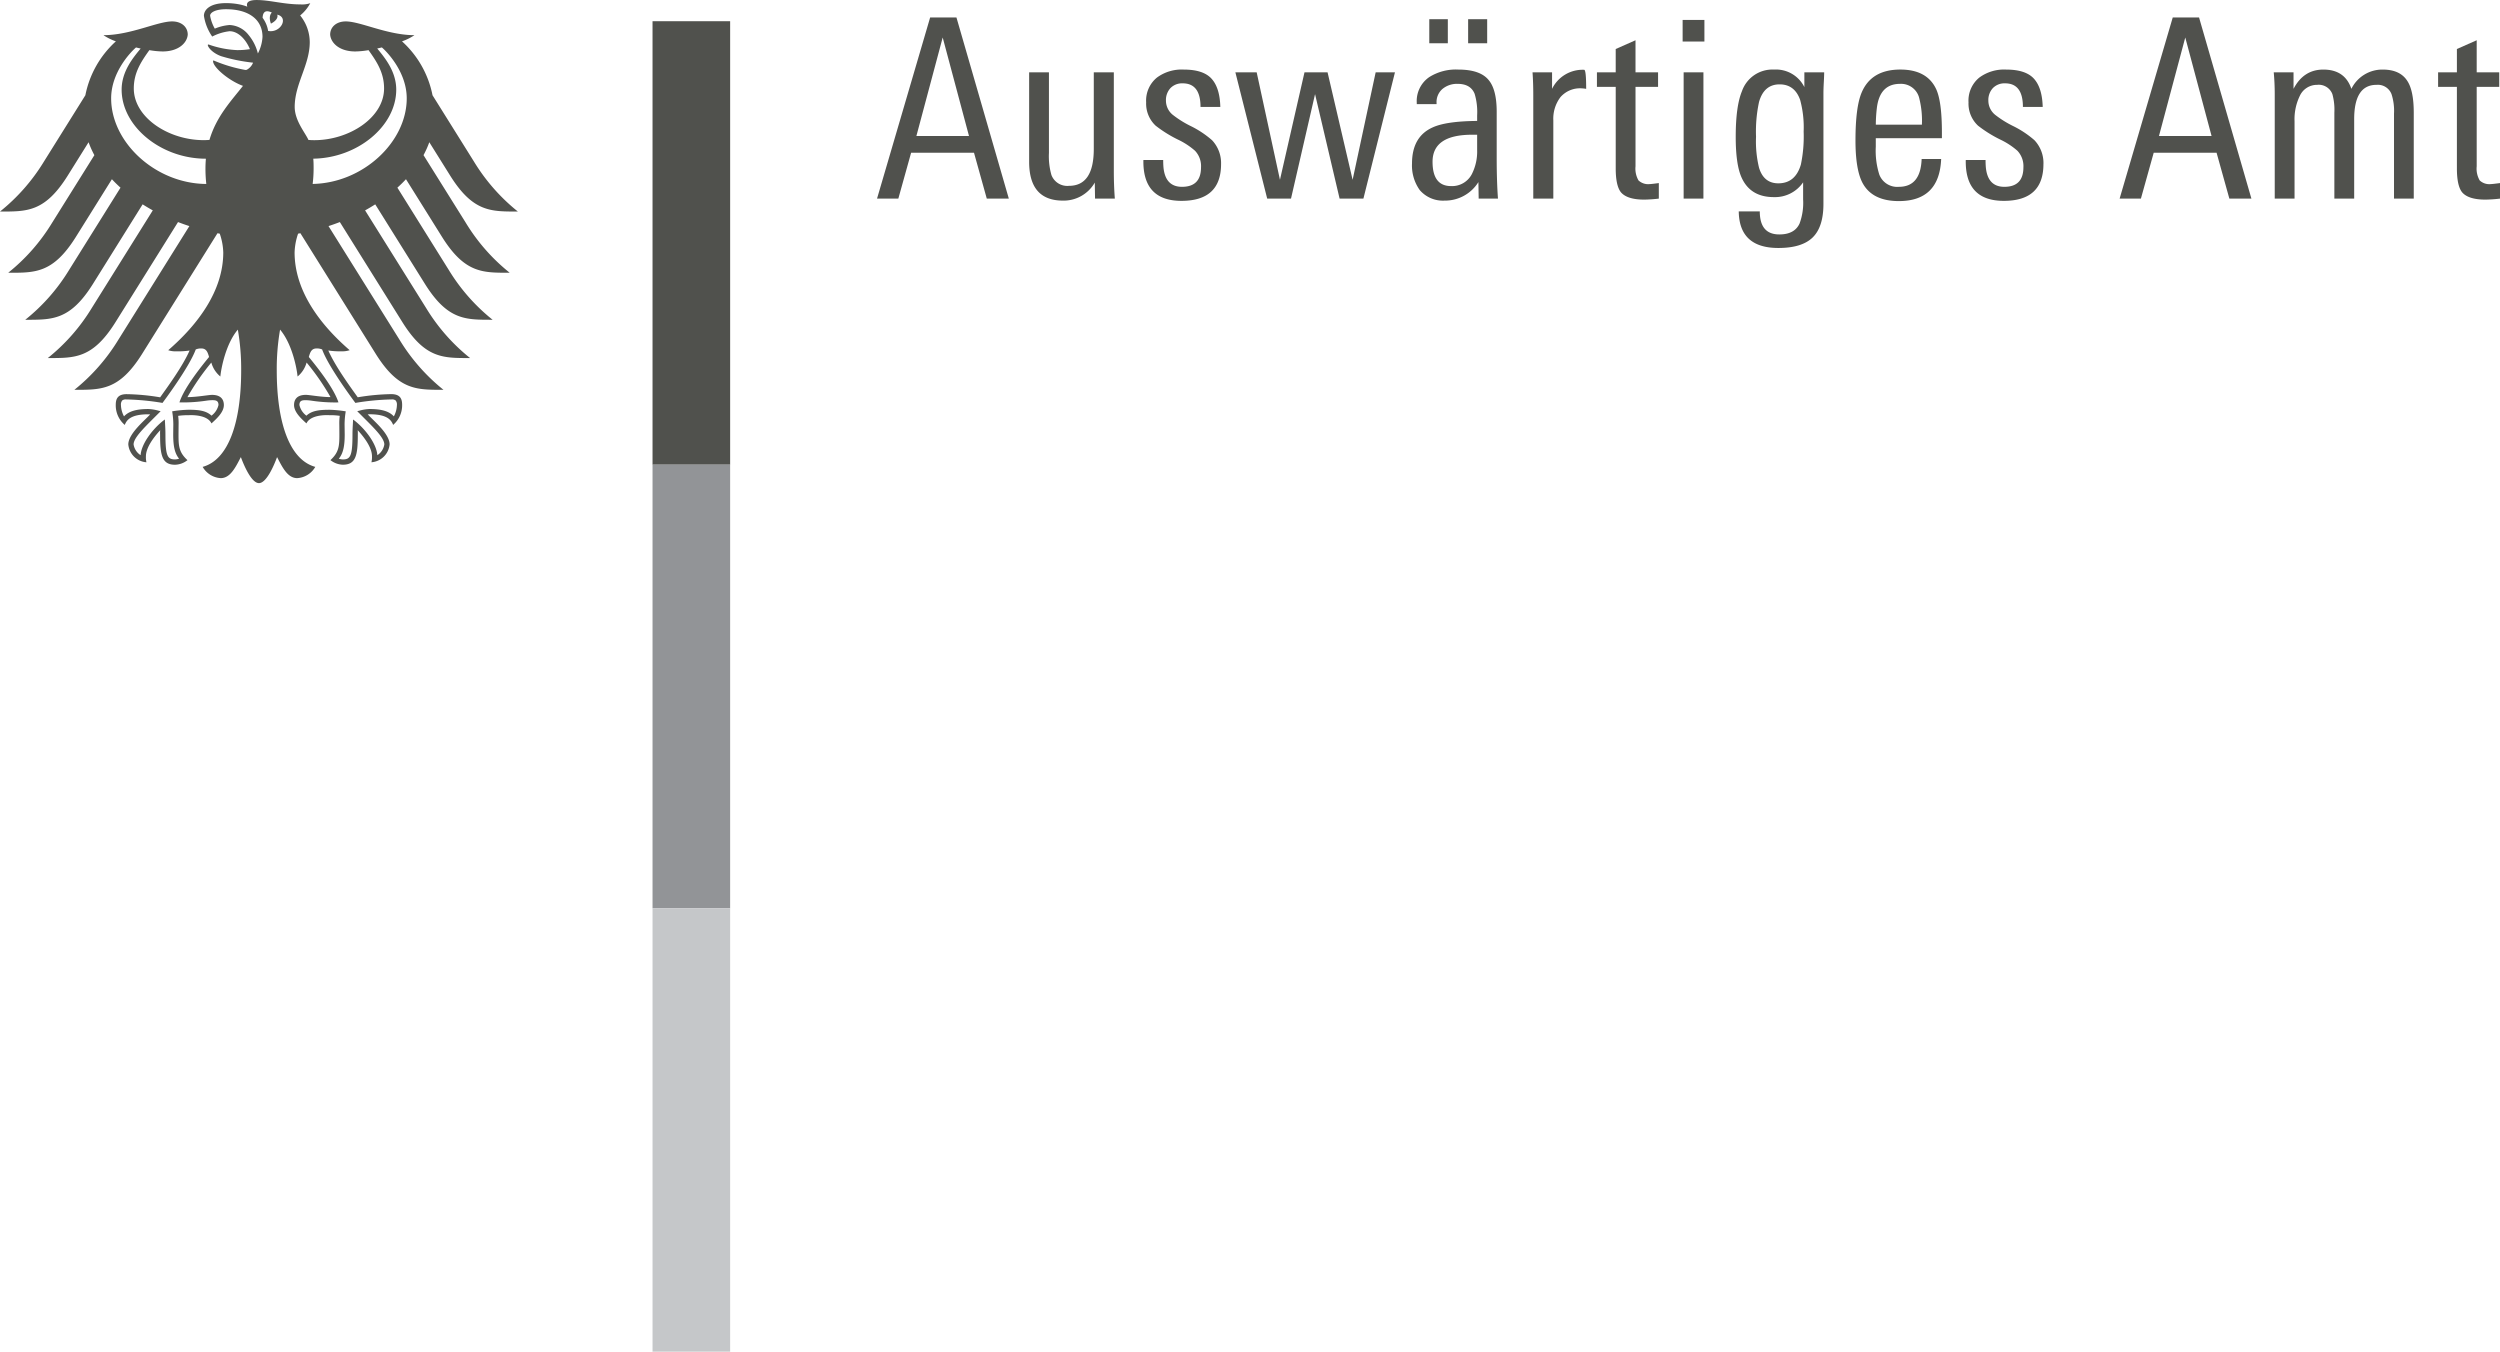
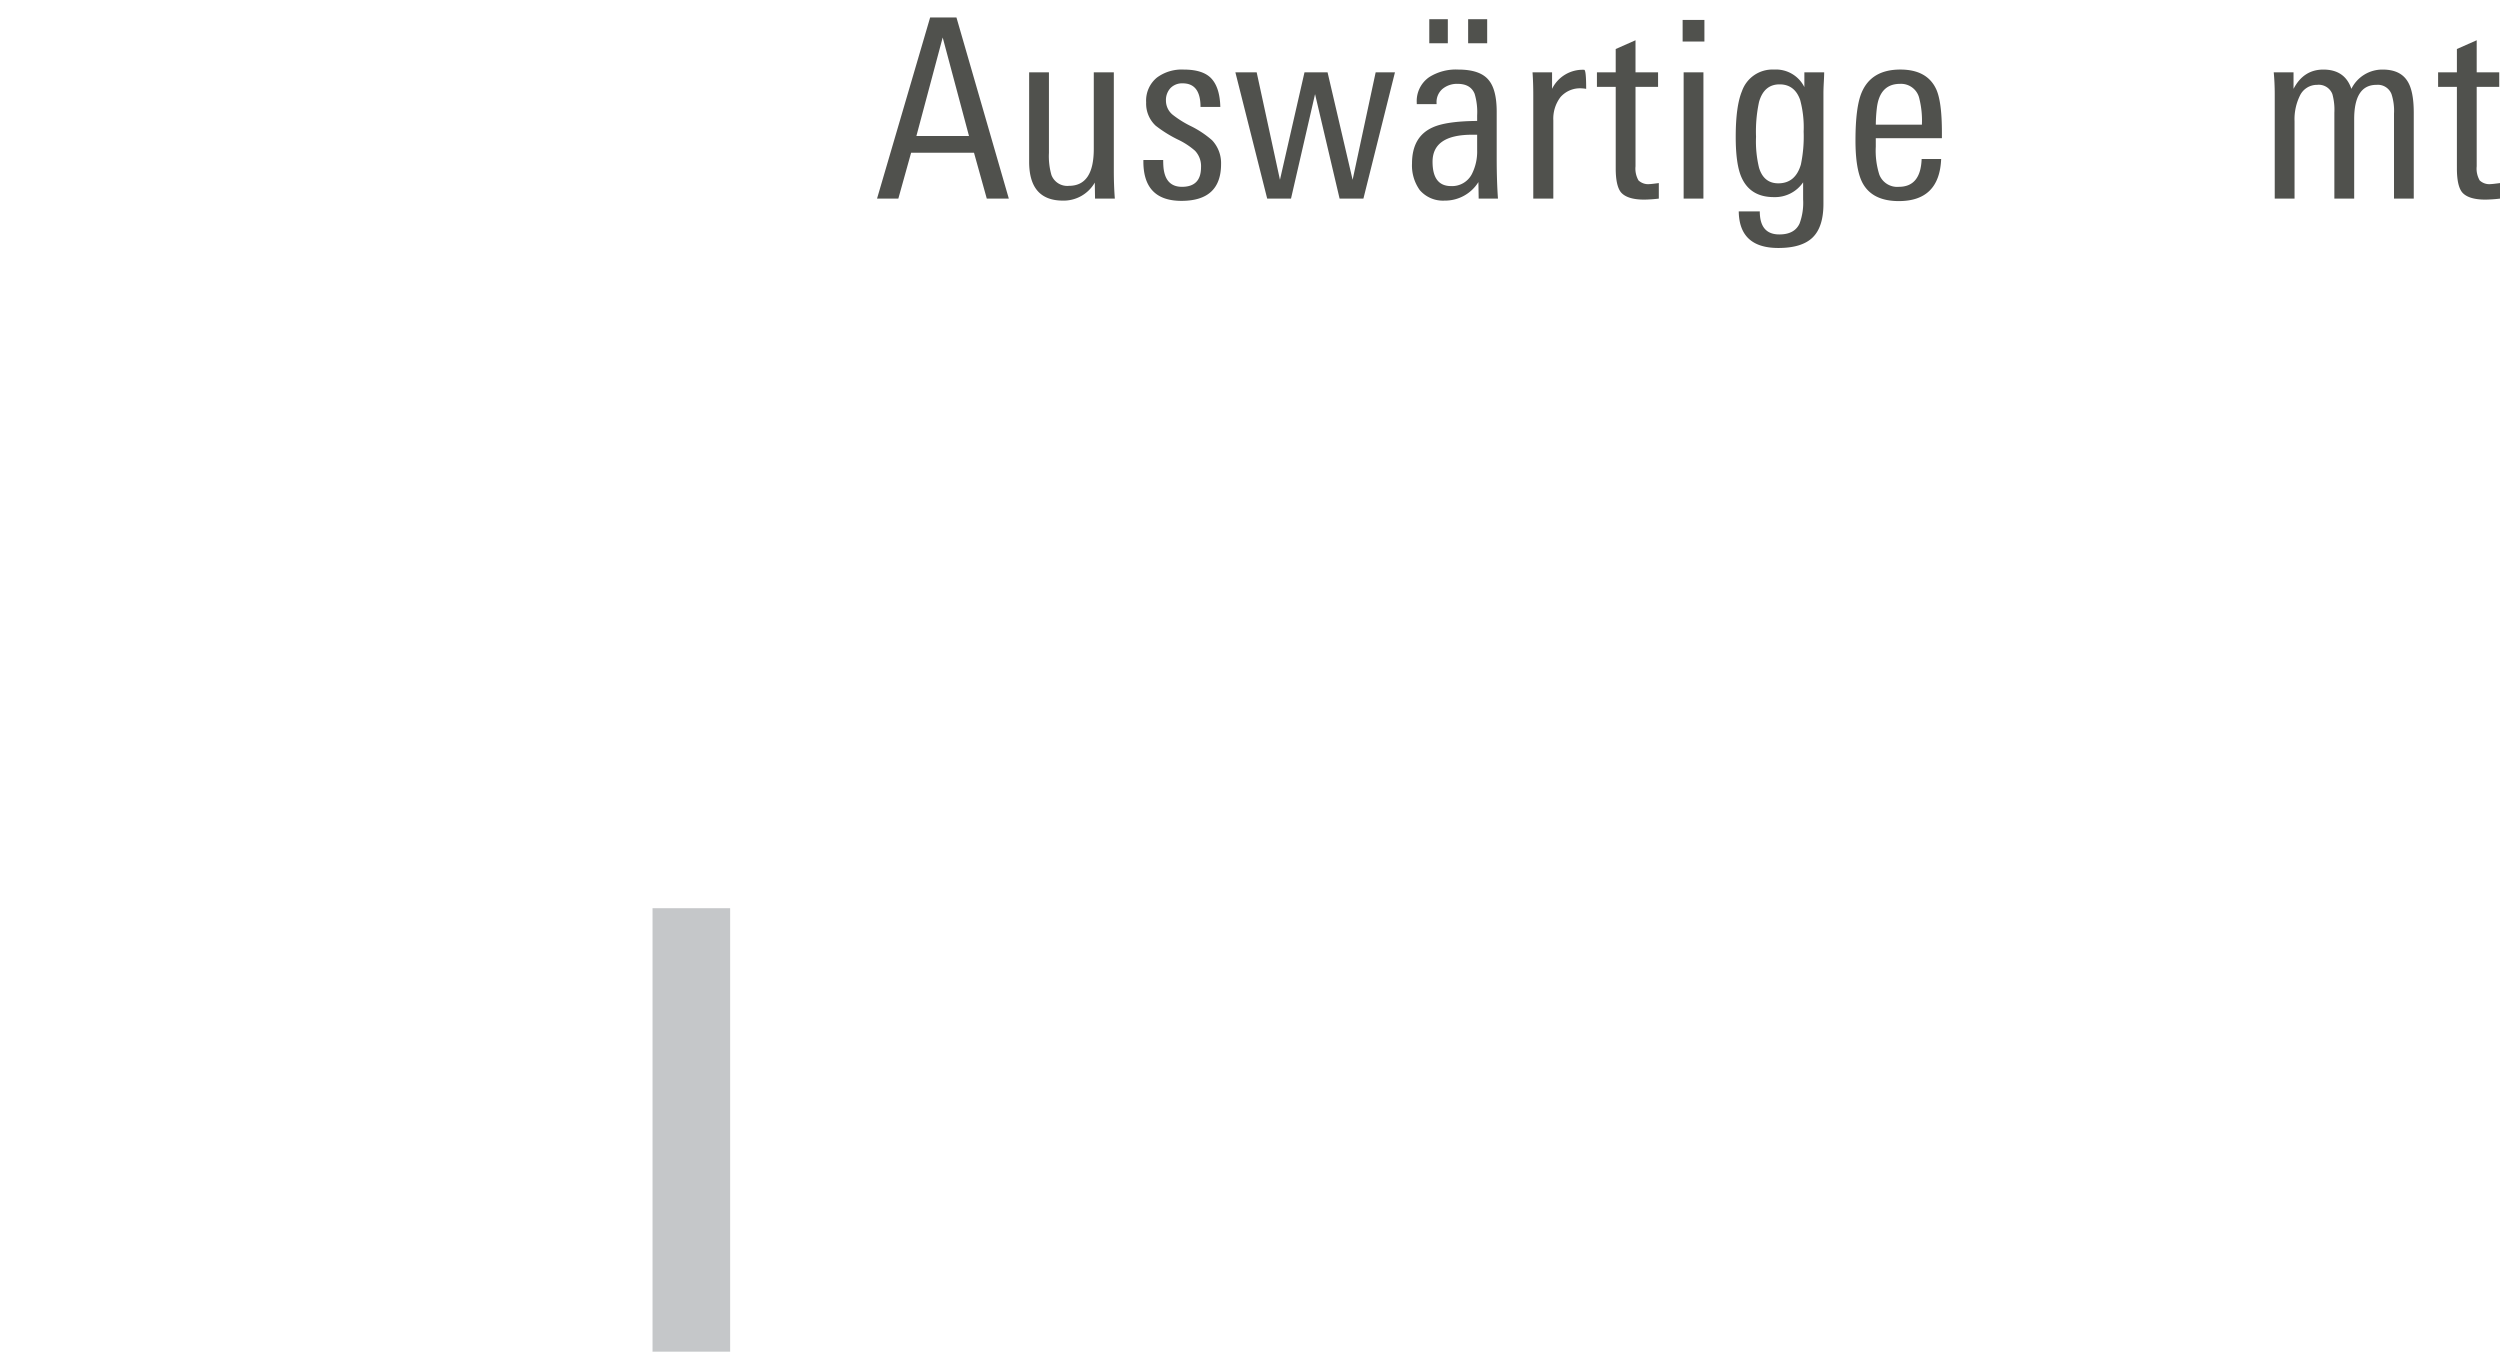
<svg xmlns="http://www.w3.org/2000/svg" viewBox="-4460 13340 570.422 308.413">
  <defs>
    <style>.a{fill:#50514d;}.b{fill:#929497;}.c{fill:#c5c7c9;}</style>
  </defs>
  <g transform="translate(-4365.746 13403.825)">
-     <path class="a" d="M72.342-58.984V42.206H54.633V-58.984Z" />
-     <path class="b" d="M62.223,42.206H72.341V143.4H54.633V42.206Z" />
    <path class="c" d="M64.752,143.4h7.589v101.19H54.633V143.4Z" />
-     <path class="a" d="M-22.916-21.853a28.726,28.726,0,0,0,.218-3.5c0-.651,0-1.408-.074-2.268,10.082-.143,18.927-7.406,18.927-15.762,0-4.251-2.773-7.46-4.339-9.375.353-.074.707-.158,1.062-.245,1.479,1.285,5.67,5.848,5.67,11.614,0,10.023-10.02,19.327-21.464,19.534M-33.074-56.76a6.863,6.863,0,0,0-1.26-3c.031-1.024.451-2,2.1-1.2-.891.911-.2,2.521-.2,2.521s1.82-.845,1.445-2.045c2.7.647.759,4.273-2.08,3.716m-2.344,5.145a10.576,10.576,0,0,0-2.1-4.195,5.838,5.838,0,0,0-4.344-2.3,10.676,10.676,0,0,0-3.389.83,9.159,9.159,0,0,1-1.067-2.955c0-.733,1.243-1.477,3.614-1.477,5.22,0,8.34,2.361,8.34,6.316a9.389,9.389,0,0,1-1.049,3.778M-22.01,15.678a3.1,3.1,0,0,1,1.254.229c1.5,4.091,7.3,11.8,7.537,12.135l.055.068.086-.02a56.585,56.585,0,0,1,8.086-.776h.066a1.318,1.318,0,0,1,.943.232,1.456,1.456,0,0,1,.294,1.033,5.789,5.789,0,0,1-.7,2.6c-1.064-1.161-2.789-1.68-5.548-1.68a10.079,10.079,0,0,0-2.345.386l-.217.049-.25.064,1.6,1.6c2.458,2.456,4.585,4.575,4.585,5.989a3.568,3.568,0,0,1-1.593,2.45c-.164-2.59-2.777-6.048-5.319-7.984l-.218-.163-.041.909c-.038.617-.092,1.546-.092,2.534,0,4.927-.5,5.673-2.207,5.673a3.023,3.023,0,0,1-.91-.168c.959-1.187,1.341-2.757,1.341-5.51l-.015-1.27-.013-1.022a18.143,18.143,0,0,1,.207-2.634l.05-.381-.27-.035a27.44,27.44,0,0,0-3.416-.315c-2.432,0-4.081.222-5.277,1.349a4.177,4.177,0,0,1-1.6-2.431c0-1.028.64-1.106,1.478-1.106a11.158,11.158,0,0,1,1.369.128,35.8,35.8,0,0,0,5.862.386h.2l-.063-.2c-.822-2.353-3.078-5.772-6.7-10.169.328-1.177.648-1.948,1.785-1.948M-53.248,27.794l-.064.2h.2a35.713,35.713,0,0,0,5.864-.386,11.129,11.129,0,0,1,1.367-.128c.836,0,1.479.078,1.479,1.106A4.184,4.184,0,0,1-46,31.014c-1.195-1.127-2.849-1.349-5.276-1.349a27.436,27.436,0,0,0-3.42.315l-.126.016-.141.02.047.381a17.681,17.681,0,0,1,.209,2.634l-.014,1.022-.012,1.27c0,2.753.377,4.323,1.341,5.51a3.049,3.049,0,0,1-.914.168c-1.707,0-2.2-.746-2.2-5.673,0-.988-.054-1.917-.089-2.534l-.047-.914-.217.168c-2.54,1.937-5.156,5.4-5.313,7.984a3.56,3.56,0,0,1-1.6-2.45c0-1.414,2.123-3.533,4.58-5.989l1.416-1.413L-57.6,30l-.465-.113a10.033,10.033,0,0,0-2.345-.386c-2.759,0-4.482.519-5.548,1.68a5.813,5.813,0,0,1-.7-2.6,1.461,1.461,0,0,1,.291-1.033,1.326,1.326,0,0,1,.944-.232h.068a56.78,56.78,0,0,1,8.086.776l.084.02.055-.068c.244-.331,6.035-8.044,7.541-12.135a3.054,3.054,0,0,1,1.248-.229c1.143,0,1.459.771,1.787,1.947-3.619,4.4-5.873,7.817-6.695,10.169m-15.643-69.18c0-5.767,4.193-10.329,5.67-11.614.356.087.709.171,1.062.245C-63.727-50.84-66.5-47.631-66.5-43.38c0,8.437,9.018,15.767,19.226,15.767-.063.721-.1,1.482-.1,2.263a30.94,30.94,0,0,0,.192,3.5c-11.545-.07-21.711-9.441-21.711-19.534M8.551-23.612c5.178,8.192,9.234,8.054,15.355,8.054A43.751,43.751,0,0,1,13.894-26.952L4.433-42.091a22.416,22.416,0,0,0-6.962-12.3A12.32,12.32,0,0,0,.31-55.8c-6.179,0-12.3-3.139-15.671-3.139-2.166,0-3.561,1.294-3.561,3.008.142,1.9,2.1,3.847,5.729,3.847a19.455,19.455,0,0,0,3.026-.3C-8.2-49.644-6.62-47.17-6.62-43.641c0,6.629-7.924,11.8-15.924,11.8-.451,0-.881-.018-1.334-.053-.726-1.64-3.135-4.4-3.135-7.537,0-5.267,3.434-9.567,3.434-14.785A9.759,9.759,0,0,0-25.767-60.3a9.232,9.232,0,0,0,2.308-2.8,5.7,5.7,0,0,1-2.236.28c-3.834,0-6.959-1-10.008-1-1.737,0-2.2.539-2.2,1.05a1.205,1.205,0,0,0,.078.473,10.291,10.291,0,0,0-1.981-.557,15.489,15.489,0,0,0-2.9-.257c-3.7,0-5.02,1.554-5.02,2.883a11.262,11.262,0,0,0,1.893,4.746A11.3,11.3,0,0,1-41.866-56.7c1.964,0,3.713,1.873,4.64,4.091a17.934,17.934,0,0,1-2.912.217A22.176,22.176,0,0,1-46.7-53.688l-.146.1c0,.507,1.021,1.843,3.039,2.579a39.372,39.372,0,0,0,7.295,1.484,3.178,3.178,0,0,1-1.426,1.614.85.85,0,0,1-.469.02,33.117,33.117,0,0,1-7.065-2.12c-.108-.039-.171.027-.171.141,0,1.391,3.6,4.462,6.828,5.638-2.695,3.441-6.063,6.962-7.648,12.33-.449.035-.885.053-1.336.053-8,0-15.926-5.166-15.926-11.795,0-3.529,1.586-6,3.551-8.74a19.555,19.555,0,0,0,3.023.3c3.627,0,5.591-1.942,5.734-3.847,0-1.714-1.394-3.008-3.565-3.008-3.369,0-9.486,3.139-15.67,3.139a12.32,12.32,0,0,0,2.839,1.408,22.41,22.41,0,0,0-6.962,12.3l-9.46,15.139A43.78,43.78,0,0,1-94.254-15.557c6.121,0,10.182.139,15.361-8.054l4.85-7.762a21.39,21.39,0,0,0,1.322,2.949l-9.648,15.436a43.546,43.546,0,0,1-10.017,11.4c6.122,0,10.181.143,15.358-8.044l8.306-13.3c.62.662,1.275,1.31,1.964,1.928L-78.478-2.245A43.409,43.409,0,0,1-88.493,9.139c6.121,0,10.181.148,15.359-8.044L-61.712-17.2c.754.475,1.525.939,2.32,1.374L-73.338,6.489A43.43,43.43,0,0,1-83.352,17.873c6.122,0,10.182.143,15.359-8.044l14.359-22.985c.85.326,1.711.637,2.588.919l-16.226,25.97A43.9,43.9,0,0,1-77.283,25.118c6.119,0,10.179.138,15.357-8.044l17.293-27.681c.176.03.351.061.521.1a14.29,14.29,0,0,1,.8,4.283c0,8.695-5.707,16.379-12.558,22.308a5.455,5.455,0,0,0,1.908.258,17.49,17.49,0,0,0,2.967-.188c-1.59,3.607-5,8.267-6.719,10.678a49.985,49.985,0,0,0-7.641-.722c-2.234,0-2.488,1.31-2.488,2.476a5.864,5.864,0,0,0,2.057,4.546c.412-1.038,1.248-2.426,5.378-2.426.079,0,.223.01.415.024-1.208,1.344-4.987,4.4-4.987,6.858a4.509,4.509,0,0,0,4.142,4.07,5,5,0,0,1-.121-1.368c0-2,1.765-4.328,3.258-5.953a7.063,7.063,0,0,0-.023,1c0,4.714.428,6.878,3.417,6.878a4.777,4.777,0,0,0,2.828-1.047c-1.944-1.788-2.043-3.192-2.043-5.836.006-.687.008-1.358.019-2.287a12.369,12.369,0,0,0-.1-1.981,13.682,13.682,0,0,1,2.328-.148s4.249-.336,5.272,1.873c1.152-1.058,2.828-2.55,2.828-4.195,0-1.087-.517-2.317-2.7-2.317-.828,0-3.435.509-5.615.509a54.526,54.526,0,0,1,5.455-7.886,6.28,6.28,0,0,0,2.06,3.183c.163-1.779,1.208-7.411,3.989-10.7a52.41,52.41,0,0,1,.761,9.318c0,11.7-2.813,20.352-8.789,22a5.111,5.111,0,0,0,4.128,2.569c2.184,0,3.377-2.471,4.59-4.8.633,1.72,2.379,5.938,4.129,5.938s3.5-4.219,4.131-5.938c1.213,2.332,2.4,4.8,4.59,4.8a5.114,5.114,0,0,0,4.13-2.569c-5.976-1.65-8.792-10.3-8.792-22a52.566,52.566,0,0,1,.758-9.318c2.784,3.291,3.832,8.923,3.993,10.7A6.277,6.277,0,0,0-24.3,18.893a55.051,55.051,0,0,1,5.456,7.886c-2.185,0-4.791-.509-5.618-.509-2.187,0-2.7,1.23-2.7,2.317,0,1.646,1.676,3.138,2.83,4.195,1.02-2.209,5.271-1.873,5.271-1.873a13.676,13.676,0,0,1,2.327.148,12.733,12.733,0,0,0-.1,1.981c.012.929.014,1.6.016,2.287,0,2.644-.1,4.048-2.041,5.836a4.779,4.779,0,0,0,2.826,1.047c2.992,0,3.42-2.164,3.42-6.878a8.113,8.113,0,0,0-.022-1c1.49,1.625,3.256,3.957,3.256,5.953a4.83,4.83,0,0,1-.124,1.368,4.511,4.511,0,0,0,4.146-4.07c0-2.461-3.78-5.515-4.99-6.858.2-.015.336-.024.415-.024,4.133,0,4.966,1.388,5.381,2.426a5.873,5.873,0,0,0,2.052-4.546c0-1.166-.25-2.476-2.484-2.476a49.969,49.969,0,0,0-7.645.722c-1.721-2.411-5.126-7.07-6.717-10.678a17.507,17.507,0,0,0,2.967.188,5.44,5.44,0,0,0,1.91-.258C-21.328,10.15-27.037,2.466-27.037-6.229a14.378,14.378,0,0,1,.8-4.283c.171-.035.349-.065.523-.1L-8.422,17.073c5.178,8.182,9.24,8.044,15.357,8.044A43.732,43.732,0,0,1-3.071,13.732L-19.3-12.238c.879-.282,1.74-.593,2.59-.919L-2.351,9.828c5.178,8.187,9.234,8.044,15.359,8.044A43.41,43.41,0,0,1,2.994,6.489L-10.951-15.824c.793-.435,1.566-.9,2.314-1.374L2.791,1.093c5.182,8.192,9.235,8.044,15.355,8.044A43.541,43.541,0,0,1,8.132-2.247L-3.584-21.008c.689-.618,1.347-1.266,1.961-1.928l8.309,13.3c5.178,8.187,9.234,8.044,15.359,8.044a43.526,43.526,0,0,1-10.019-11.4L2.379-28.425A21.271,21.271,0,0,0,3.7-31.374Z" />
    <path class="a" d="M126.84-32.8l-6-22.47-6,22.47H126.84Zm9.089,14.294H130.9l-2.915-10.463H113.633l-2.916,10.463h-4.859l12.12-41.336h6Z" />
    <path class="a" d="M160.115-18.508H155.6l-.057-3.659a8.189,8.189,0,0,1-7.26,4.116q-7.719,0-7.719-8.861V-47.324h4.517v18.41a15.468,15.468,0,0,0,.573,5.033,3.865,3.865,0,0,0,4,2.458q5.658,0,5.66-8.4v-17.5h4.572v22.469q0,3.376.231,6.347" />
    <path class="a" d="M184.356-26.4q0,8.406-9.033,8.405-8.862,0-8.69-9.319h4.517c0,.573.018,1.107.057,1.6q.4,4.516,4.231,4.516,4.344,0,4.345-4.459a5.091,5.091,0,0,0-1.373-3.772,16.869,16.869,0,0,0-3.83-2.516,28.805,28.805,0,0,1-5.146-3.2,6.887,6.887,0,0,1-2.172-5.319,6.781,6.781,0,0,1,2.459-5.659,9.5,9.5,0,0,1,6.117-1.828q4.458,0,6.347,2.085t2,6.433h-4.519q0-5.373-4.059-5.375a3.678,3.678,0,0,0-2.8,1.087,3.992,3.992,0,0,0-1.027,2.857,4.164,4.164,0,0,0,1.658,3.318,23.25,23.25,0,0,0,4.059,2.515,22.2,22.2,0,0,1,4.8,3.2,7.586,7.586,0,0,1,2.058,5.428" />
    <path class="a" d="M224.033-47.324l-7.2,28.816H211.4l-5.6-23.839-5.487,23.839h-5.433l-7.26-28.816h4.859L197.792-22.8l5.6-24.527h5.26L214.371-22.8l5.26-24.527Z" />
    <path class="a" d="M242.783-29.657v-3.429h-1.141q-9.034,0-9.032,6.174,0,5.547,4.229,5.546a5.082,5.082,0,0,0,4.744-2.745,11.386,11.386,0,0,0,1.2-5.546m4.75,11.149h-4.4l-.061-3.772a8.963,8.963,0,0,1-7.717,4.229,6.973,6.973,0,0,1-5.663-2.4,9.631,9.631,0,0,1-1.769-6.06q0-6.119,4.688-8.232,3.084-1.431,10.173-1.487v-1.258a14.443,14.443,0,0,0-.568-4.918q-.916-2.286-3.889-2.286a5.183,5.183,0,0,0-3.433,1.145,3.934,3.934,0,0,0-1.369,3.2v.284h-4.517v-.284a6.634,6.634,0,0,1,2.856-5.89,11.4,11.4,0,0,1,6.63-1.714q4.981,0,6.924,2.4,1.822,2.17,1.828,7.2v10.633q0,5.2.289,9.2" />
    <path class="a" d="M236.094-53.954h-4.229v-5.489h4.229Zm8.979,0h-4.344v-5.489h4.344Z" />
    <path class="a" d="M267.656-43.549a6.831,6.831,0,0,0-.973-.116,5.93,5.93,0,0,0-4.887,2,8.16,8.16,0,0,0-1.631,5.319v17.837h-4.574V-42.065q0-2.915-.17-5.26h4.457v3.775A7.765,7.765,0,0,1,267.2-47.9q.462,0,.46,4.347" />
    <path class="a" d="M284.235-18.508a32.926,32.926,0,0,1-3.316.229q-3.882,0-5.316-1.66-1.2-1.485-1.2-5.431V-44.009h-4.287v-3.316H274.4v-5.316l4.518-2v7.317h5.147v3.316H278.92v18.126a5.375,5.375,0,0,0,.686,3.229,3.226,3.226,0,0,0,2.574.829q.344,0,2.057-.229v3.546Z" />
    <path class="a" d="M294.412-18.509H289.9V-47.324h4.516Zm.227-35.846h-4.97v-4.918h4.97Z" />
    <path class="a" d="M317.283-33.83a23.963,23.963,0,0,0-.8-7.2q-1.26-3.544-4.688-3.545-3.551,0-4.689,4a32.086,32.086,0,0,0-.688,7.947,25.449,25.449,0,0,0,.688,7.088c.721,2.364,2.193,3.545,4.4,3.545,2.589,0,4.309-1.428,5.144-4.286a31.229,31.229,0,0,0,.631-7.547m4.685-13.494c0,.42-.024,1.174-.085,2.259s-.084,1.934-.084,2.545v25.213q0,5.259-2.459,7.661t-7.832,2.4q-8.924,0-9.032-8.348h4.8q0,5.262,4.456,5.259,3.492,0,4.631-2.514a13.609,13.609,0,0,0,.8-5.49v-3.886a7.749,7.749,0,0,1-6.686,3.372q-5.373,0-7.377-4.516-1.32-2.971-1.314-9.263,0-6.974,1.428-10.406a7.356,7.356,0,0,1,7.316-4.915,7.234,7.234,0,0,1,6.918,4v-3.375h4.516Z" />
    <path class="a" d="M344.266-35.374a20.825,20.825,0,0,0-.572-5.89,4.268,4.268,0,0,0-4.4-3.429q-4.684,0-5.317,5.6a33.068,33.068,0,0,0-.228,3.716Zm4.576,3.088h-15.1v1.944a18.081,18.081,0,0,0,.8,6.344,4.369,4.369,0,0,0,4.462,2.8q4.973,0,5.2-6.345h4.455q-.4,9.6-9.659,9.6-6,0-8.236-4.06-1.654-3.027-1.655-9.774,0-7.661,1.428-10.978,2.229-5.2,8.8-5.2,6.172,0,8.232,4.572,1.26,2.861,1.26,9.776v1.317Z" />
-     <path class="a" d="M371.995-26.4q0,8.406-9.032,8.405-8.863,0-8.691-9.319h4.516q0,.859.06,1.6.4,4.516,4.229,4.516,4.344,0,4.349-4.459a5.1,5.1,0,0,0-1.374-3.772,16.928,16.928,0,0,0-3.829-2.516,28.827,28.827,0,0,1-5.147-3.2,6.886,6.886,0,0,1-2.176-5.319,6.782,6.782,0,0,1,2.461-5.659,9.507,9.507,0,0,1,6.117-1.828q4.463,0,6.35,2.085t2,6.433h-4.517q0-5.373-4.056-5.375a3.678,3.678,0,0,0-2.8,1.087,3.979,3.979,0,0,0-1.027,2.857,4.162,4.162,0,0,0,1.656,3.318,23.378,23.378,0,0,0,4.061,2.515,22.3,22.3,0,0,1,4.8,3.2,7.591,7.591,0,0,1,2.054,5.428" />
-     <path class="a" d="M410.356-32.8l-6-22.47-6,22.47h12Zm9.092,14.294h-5.03L411.5-28.971H397.154l-2.92,10.463h-4.857L401.5-59.844h6Z" />
    <path class="a" d="M456.5-18.508h-4.517V-37.889a12.308,12.308,0,0,0-.568-4.459,3.347,3.347,0,0,0-3.435-2.117q-5.084,0-5.084,7.834v18.123h-4.521V-38.119a13.4,13.4,0,0,0-.453-4.229,3.325,3.325,0,0,0-3.49-2.117,4.3,4.3,0,0,0-3.942,2.517,12.135,12.135,0,0,0-1.2,5.774v17.666h-4.521v-23.84q0-2.577-.227-4.977h4.516v3.775q2.291-4.4,6.8-4.4,4.92,0,6.4,4.4a7.859,7.859,0,0,1,7.15-4.4q3.943,0,5.6,2.572,1.479,2.229,1.482,7.26v19.612Z" />
    <path class="a" d="M476.166-18.508a32.964,32.964,0,0,1-3.316.229c-2.594,0-4.362-.554-5.316-1.66q-1.2-1.485-1.2-5.431V-44.009h-4.289v-3.316h4.289v-5.316l4.518-2v7.317h5.143v3.316h-5.143v18.126a5.345,5.345,0,0,0,.686,3.229,3.214,3.214,0,0,0,2.569.829q.346,0,2.062-.229v3.546Z" />
  </g>
</svg>